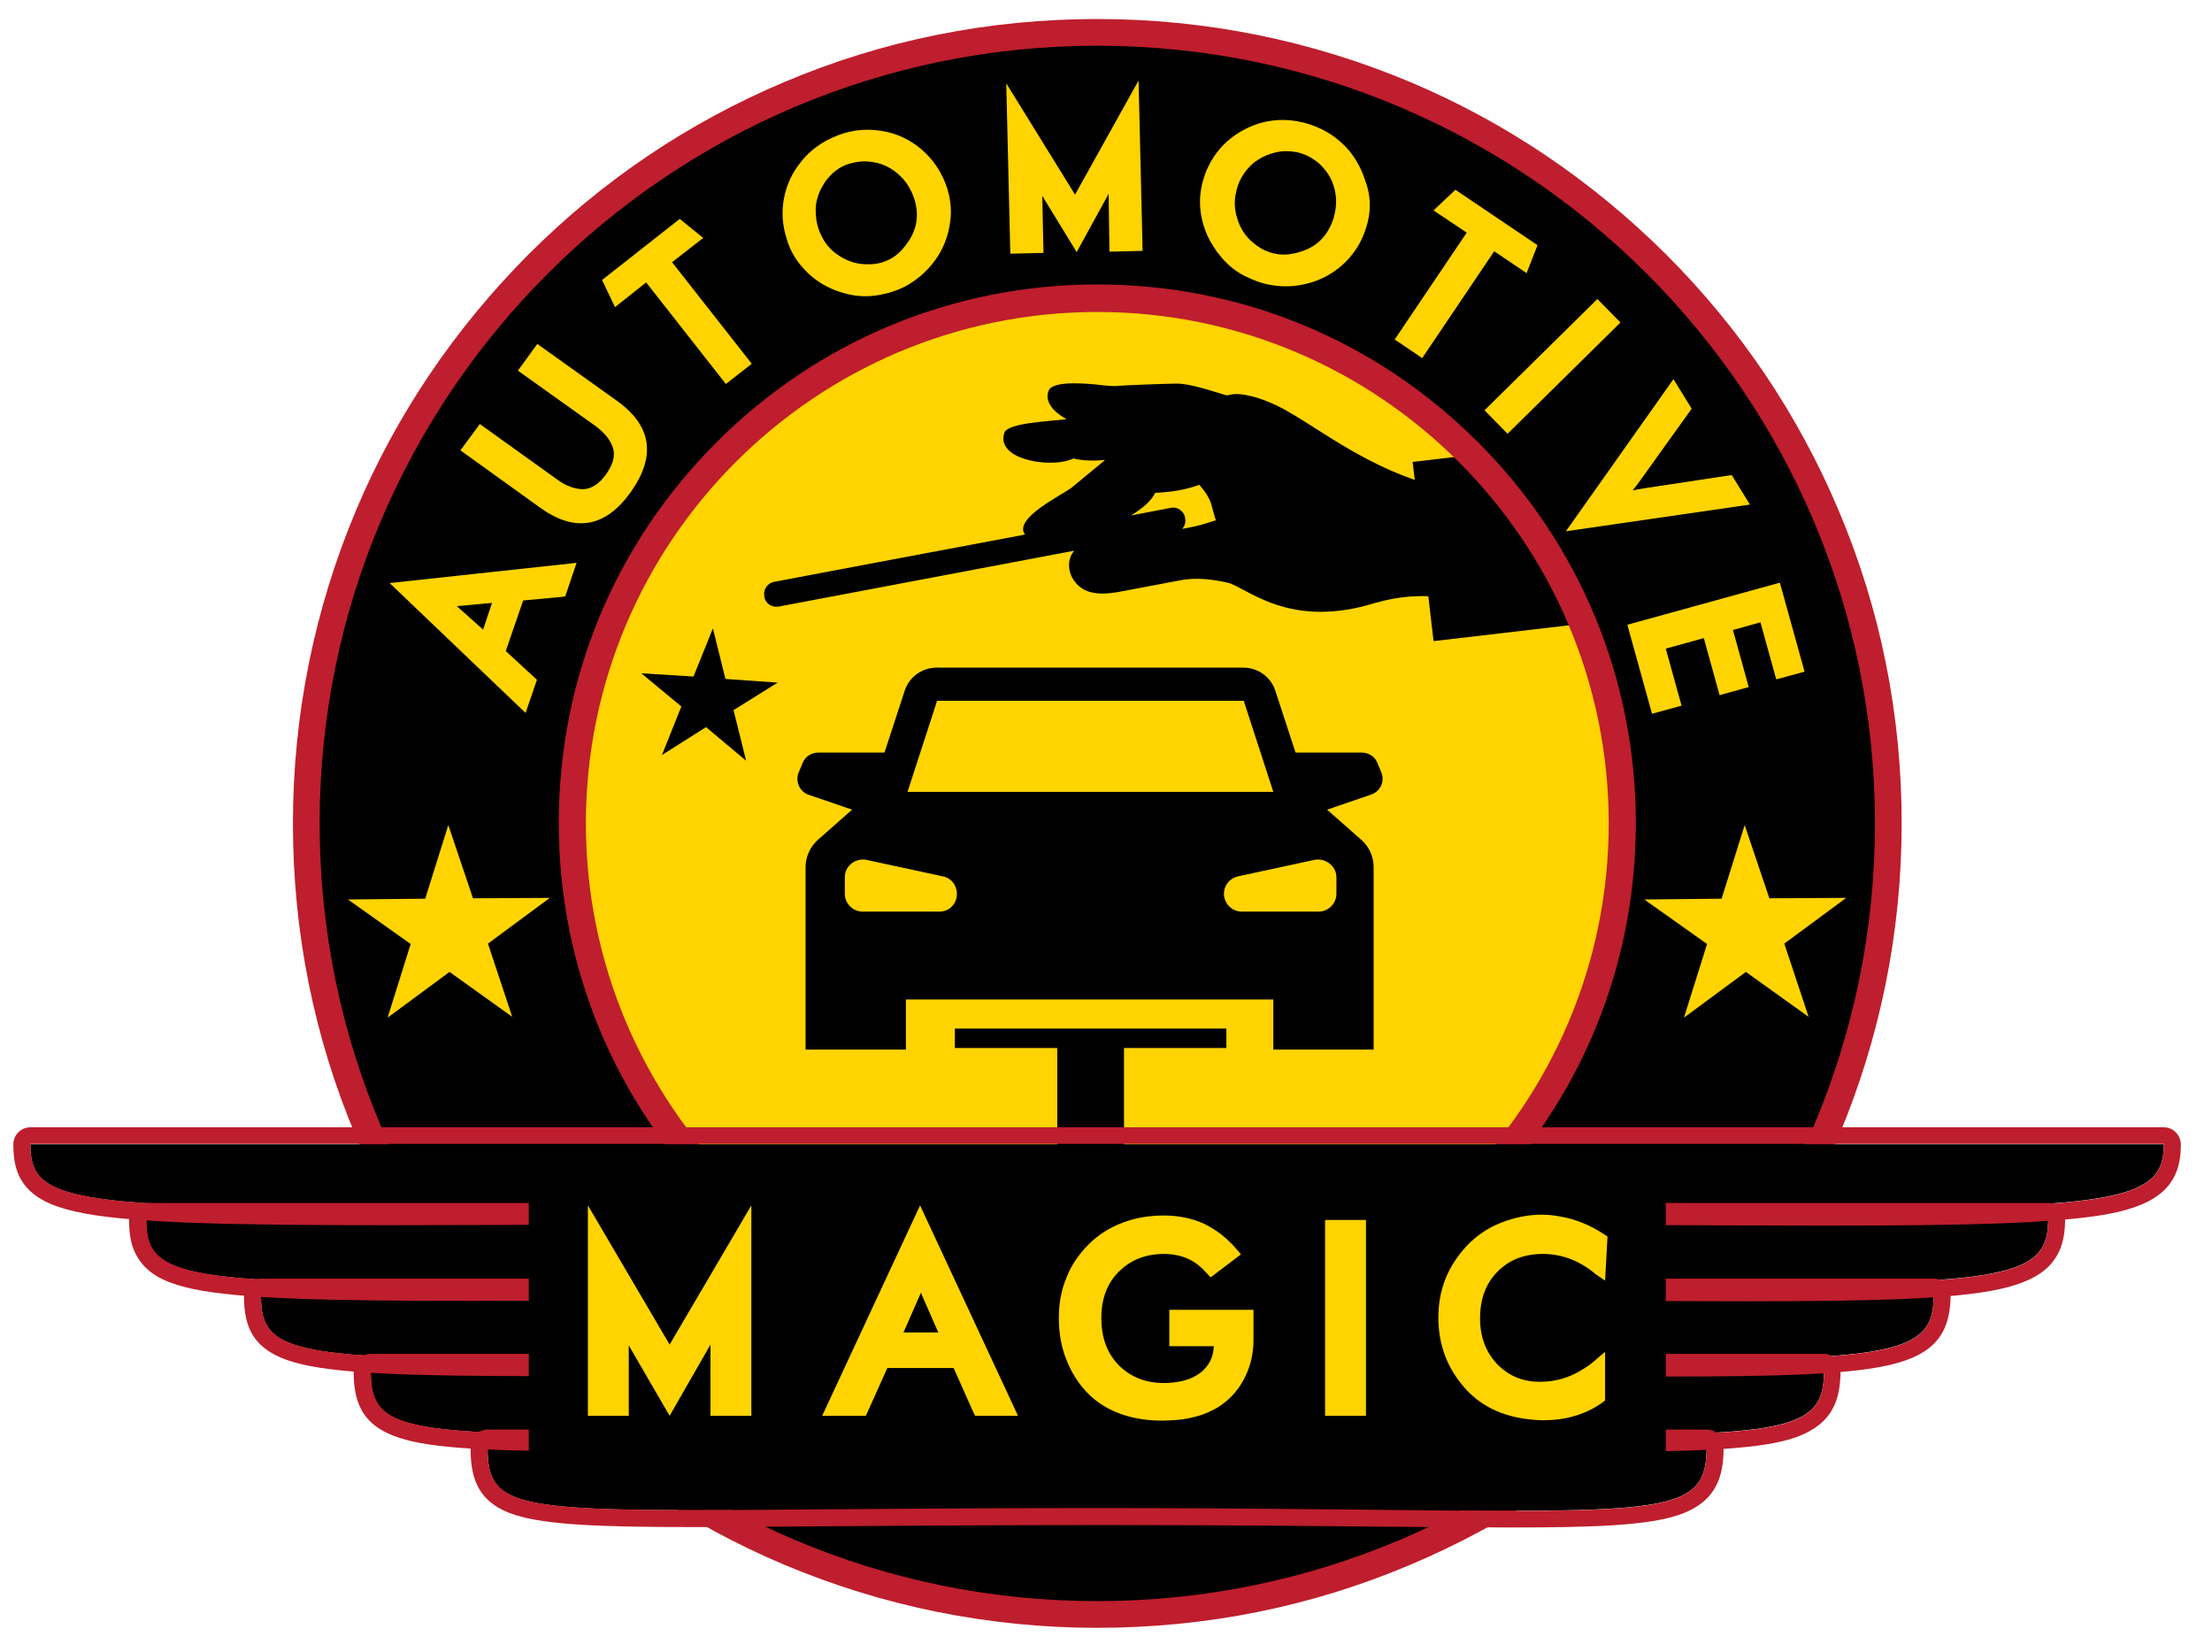
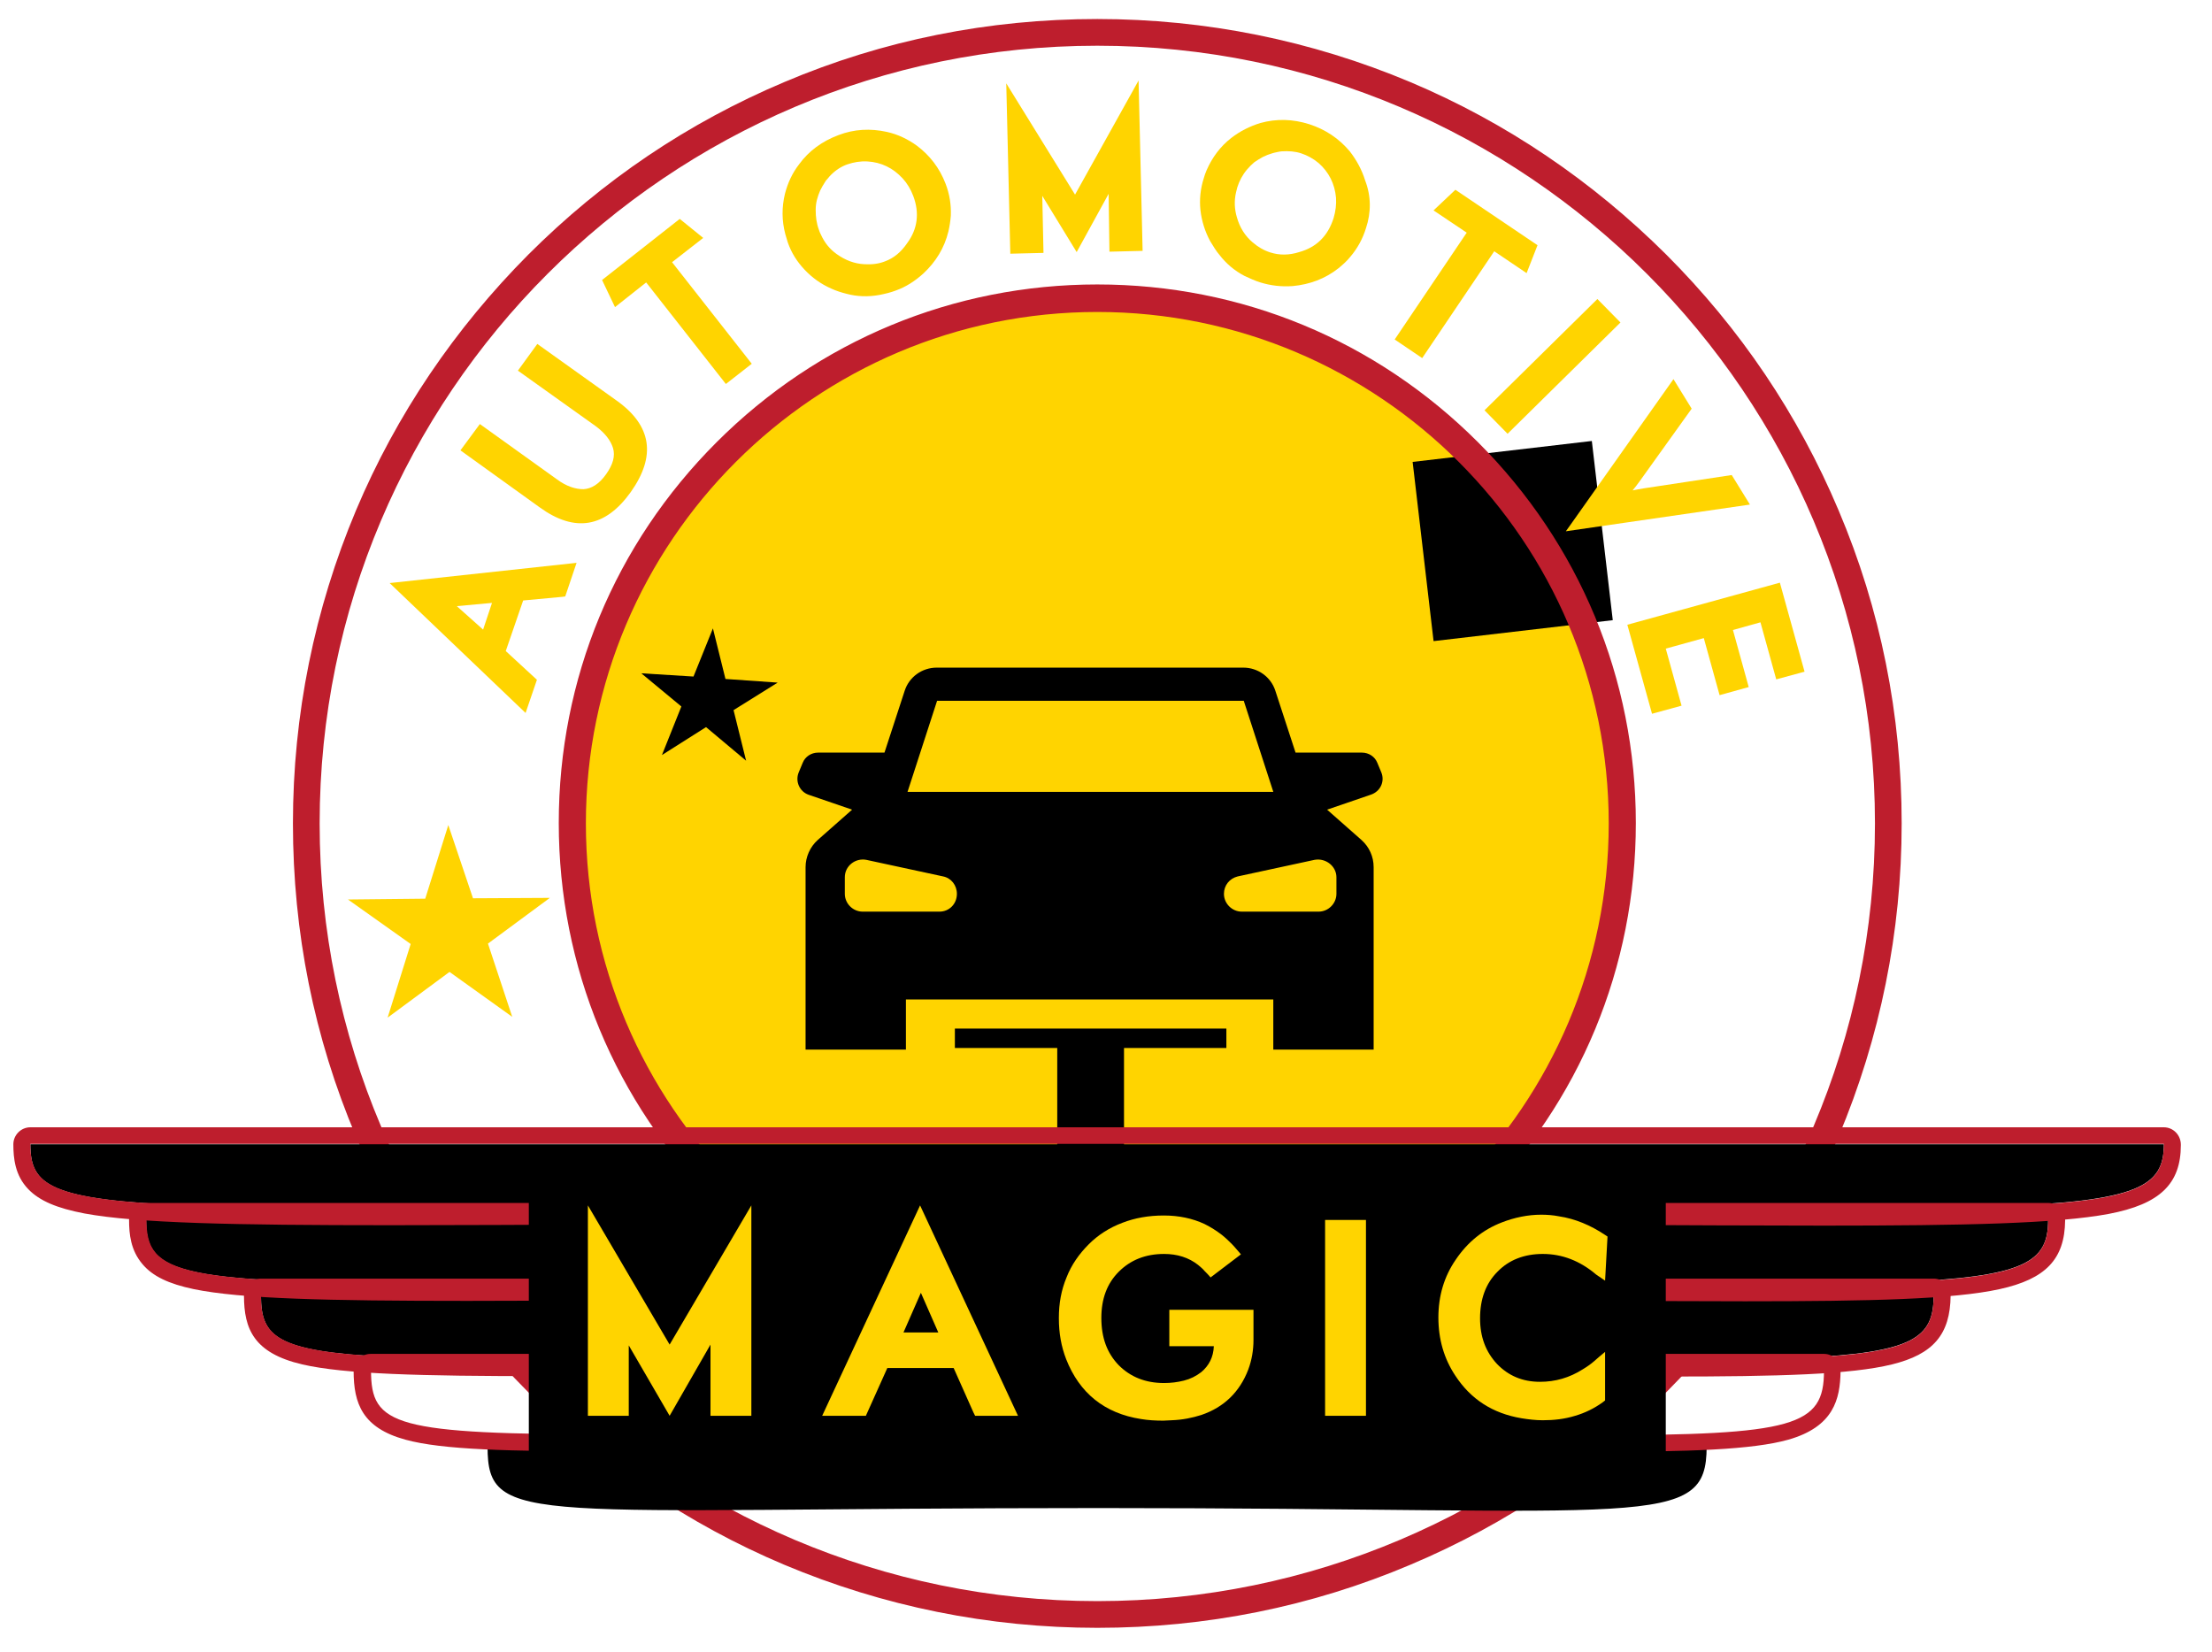
<svg xmlns="http://www.w3.org/2000/svg" version="1.1" baseProfile="tiny" id="Layer_1" x="0px" y="0px" viewBox="0 0 546.7 408.3" xml:space="preserve">
  <circle fill="#FFD400" cx="271.2" cy="203.9" r="129.9" />
  <g>
    <g>
-       <path d="M364.5,149.2c0,0,1.9-20.9,2.4-26.5c-24.5-3.3-37.4-14.7-49.1-21.3c-5.9-3.3-11.2-4.4-13.5-3.9c-0.4,0.1-0.8,0.2-1.2,0.2    c-3.7-1.1-8.9-2.9-12.3-2.9c-1.9,0-13.3,0.4-14.8,0.6c-0.8,0.1-3.9-0.2-5.3-0.4c-1.4-0.1-10.4-1.1-11.5,1.5    c-1.3,3,1.8,5.7,4.4,7.1c-4.1,0.5-14.2,0.9-15.3,3.2c-0.8,1.9-0.6,5.7,7.3,7.2c3.3,0.6,7.2,0.5,9.7-0.7c2.3,0.6,5.2,0.6,7.8,0.4    c-3,2.5-6.9,5.7-8.1,6.7c-2.2,1.8-14.3,7.5-11.8,11.5c0,0.1,0.1,0.1,0.2,0.2l-45.7,8.6l0,0l-16.4,3.1c-1.6,0.3-2.7,1.9-2.4,3.5    l0,0.2c0.3,1.7,1.9,2.7,3.6,2.4l16.4-3.1l0,0l56.6-10.7c-1.8,2.1-1.8,5.6,0.6,8.2c2.9,3.2,7.8,2.5,11.4,1.8    c3.7-0.7,11.2-2.1,14.3-2.7c4.3-0.8,8.4-0.1,11.6,0.6c4.7,1.1,15.2,11.8,36.8,4.9c0,0,0.1,0,0.1,0    C351.4,145.8,359.4,148,364.5,149.2z M292.2,130.7c0.6-0.7,0.9-1.6,0.7-2.6l0-0.2c-0.3-1.6-1.9-2.7-3.5-2.4l-9.9,1.9    c2.9-1.7,5.2-3.8,6-5.6c1.8-0.1,6.5-0.3,10.9-2c1.3,1.5,2.6,3.2,3.1,5.3c0.2,0.9,0.6,2.1,1,3.5c-1,0.3-1.9,0.6-2.6,0.8    C296.4,129.9,294.4,130.3,292.2,130.7z" />
      <rect x="351.7" y="111.3" transform="matrix(0.993 -0.116 0.116 0.993 -13.013 44.433)" width="44.6" height="44.6" />
    </g>
    <path d="M341.4,190.9l-1-2.4c-0.6-1.5-2.1-2.5-3.8-2.5h-16.4l-5-15.3c-1.1-3.4-4.3-5.7-7.9-5.7h-37.9h0h-37.9   c-3.6,0-6.8,2.3-7.9,5.7l-5,15.3h-16.4c-1.7,0-3.2,1-3.8,2.5l-1,2.4c-0.9,2.2,0.2,4.7,2.4,5.5l10.8,3.7l-8.5,7.5   c-1.9,1.7-3,4.2-3,6.7v45.1h24.8v-12.4h45.4h45.4v12.4h24.8v-45.1c0-2.6-1.1-5-3-6.7l-8.5-7.5l10.8-3.7   C341.2,195.6,342.3,193.1,341.4,190.9z M232.2,225.3h-19c-2.4,0-4.4-2-4.4-4.4v-4.1c0-2.8,2.6-4.8,5.3-4.3l19,4.1   c2,0.4,3.4,2.2,3.4,4.3C236.5,223.4,234.6,225.3,232.2,225.3z M224.3,195.7l7.3-22.5h37.9h0h37.9l7.3,22.5h-45.2H224.3z    M330.3,216.8v4.1c0,2.4-2,4.4-4.4,4.4h-19c-2.4,0-4.4-2-4.4-4.4c0-2.1,1.4-3.8,3.4-4.3l19-4.1C327.7,212,330.3,214.1,330.3,216.8z   " />
    <rect x="236" y="254.2" width="67.1" height="4.8" />
    <rect x="261.3" y="256.8" width="16.5" height="43.6" />
    <polygon points="158.5,166.4 168.4,174.6 163.6,186.6 174.5,179.7 184.4,188 181.3,175.5 192.2,168.7 179.3,167.8 176.2,155.3    171.4,167.2  " />
  </g>
-   <path d="M271.2,8C163.2,8,75.7,95.5,75.7,203.5S163.2,399,271.2,399s195.5-87.5,195.5-195.5S379.2,8,271.2,8z M271.2,333.2  c-71.6,0-129.7-58.1-129.7-129.7S199.5,73.8,271.2,73.8s129.7,58.1,129.7,129.7S342.8,333.2,271.2,333.2z" />
  <path fill="#BE1E2D" d="M271.2,402.3c-26.8,0-52.9-5.3-77.4-15.6c-23.7-10-44.9-24.4-63.2-42.6C112.3,325.8,98,304.6,88,280.9  c-10.4-24.5-15.6-50.6-15.6-77.4s5.3-52.9,15.6-77.4c10-23.7,24.4-44.9,42.6-63.2c18.3-18.3,39.5-32.6,63.2-42.6  c24.5-10.4,50.6-15.6,77.4-15.6s52.9,5.3,77.4,15.6c23.7,10,44.9,24.4,63.2,42.6c18.3,18.3,32.6,39.5,42.6,63.2  c10.4,24.5,15.6,50.6,15.6,77.4s-5.3,52.9-15.6,77.4c-10,23.7-24.4,44.9-42.6,63.2s-39.5,32.6-63.2,42.6  C324.1,397.1,298,402.3,271.2,402.3z M271.2,11.3C165.2,11.3,79,97.5,79,203.5c0,106,86.2,192.2,192.2,192.2  c106,0,192.2-86.2,192.2-192.2C463.4,97.5,377.1,11.3,271.2,11.3z M271.2,336.5c-35.5,0-68.9-13.8-94.1-39  c-25.1-25.1-39-58.5-39-94.1s13.8-68.9,39-94.1c25.1-25.1,58.5-39,94.1-39s68.9,13.8,94.1,39c25.1,25.1,39,58.5,39,94.1  s-13.8,68.9-39,94.1C340.1,322.7,306.7,336.5,271.2,336.5z M271.2,77.1c-69.7,0-126.4,56.7-126.4,126.4  c0,69.7,56.7,126.4,126.4,126.4s126.4-56.7,126.4-126.4C397.6,133.8,340.9,77.1,271.2,77.1z" />
  <g>
    <path fill="#FFD400" d="M139,147.5l-9.7,0.9l-4.3,12.5l7.7,7.1l-2.8,8.2l-33.6-32.1l46.2-5l-2.8,8.3L139,147.5z M119.4,155.6   l2.2-6.6l-8.7,0.8L119.4,155.6z" />
    <path fill="#FFD400" d="M118.6,104.8l19.1,13.7c2.3,1.7,4.5,2.4,6.5,2.4c2-0.1,3.9-1.3,5.6-3.7c1.7-2.4,2.3-4.5,1.7-6.5   c-0.6-1.9-2-3.7-4.3-5.4L128,91.6l4.8-6.6L152.4,99c8.7,6.2,9.8,13.7,3.5,22.6c-6.3,8.8-13.8,10.1-22.5,3.8l-19.6-14.1L118.6,104.8   z" />
    <path fill="#FFD400" d="M166.1,64.8l19.7,25.1l-6.4,5l-19.7-25.1l-7.7,6.1l-3.2-6.7L168,54.1l5.8,4.7L166.1,64.8z" />
    <path fill="#FFD400" d="M233.7,45.4c1,2.6,1.4,5.2,1.3,7.9c-0.1,1.3-0.3,2.6-0.6,3.9c-1,4.1-3.1,7.5-6.2,10.4   c-2.1,1.9-4.3,3.3-6.8,4.2c-1.3,0.5-2.6,0.8-4.1,1.1c-2.8,0.5-5.5,0.4-8.1-0.3c-1.2-0.3-2.5-0.7-3.8-1.3c-2.5-1.1-4.7-2.7-6.5-4.6   c-1.9-2-3.3-4.2-4.2-6.8c-0.2-0.7-0.4-1.3-0.6-2c-0.9-3.4-0.9-6.7-0.1-10c0.7-2.7,1.8-5.1,3.5-7.3l0,0c2.4-3.3,5.7-5.7,9.7-7.2   c3.9-1.5,7.9-1.7,12-0.8c2.7,0.6,5.2,1.8,7.4,3.4C229.8,38.4,232.2,41.5,233.7,45.4z M225.7,48.4c-0.6-1.6-1.5-3.1-2.6-4.3   c-2.4-2.6-5.3-4-8.7-4.2c-1.8-0.1-3.4,0.2-4.9,0.7c-1.5,0.5-2.9,1.4-4.1,2.6c-0.2,0.2-0.5,0.5-0.8,0.9c-0.4,0.4-0.6,0.7-0.7,0.9   c-0.4,0.6-0.8,1.3-1.2,2.1l0,0c-0.3,0.7-0.6,1.5-0.8,2.3c-0.2,0.8-0.3,1.6-0.3,2.5c0,1.7,0.2,3.3,0.8,4.9c0.1,0.4,0.3,0.8,0.5,1.2   c0.9,2,2.2,3.6,3.9,4.8c2.1,1.5,4.4,2.4,6.9,2.5c1.8,0.1,3.5-0.1,5-0.7c2.2-0.8,4-2.3,5.5-4.5C226.8,56.6,227.3,52.6,225.7,48.4z" />
    <path fill="#FFD400" d="M274,47.9l-7.9,14.4l-8.5-13.9l0.3,14.1l-8.2,0.2l-1-42.1l17,27.5l15.7-28.2l1,42.1l-8.2,0.2L274,47.9z" />
    <path fill="#FFD400" d="M337.6,56.4c-0.8,2.6-2.1,5-3.9,7.1c-0.8,1-1.8,1.9-2.9,2.8c-3.3,2.6-7.1,4-11.3,4.4   c-2.8,0.2-5.4-0.1-8-0.9c-1.3-0.4-2.6-1-3.9-1.6c-2.5-1.3-4.6-3.1-6.2-5.2c-0.8-0.9-1.5-2.1-2.3-3.4c-1.3-2.4-2.1-5-2.4-7.6   c-0.3-2.7,0-5.4,0.8-7.9c0.2-0.7,0.4-1.3,0.7-2c1.4-3.2,3.4-5.9,6.1-8c2.2-1.7,4.6-2.9,7.2-3.7l0,0c4-1.1,8-1,12.1,0.3   c4,1.3,7.3,3.5,10,6.7c1.7,2.2,3,4.6,3.8,7.2C338.9,48.5,338.9,52.5,337.6,56.4z M329.6,53.9c0.5-1.7,0.7-3.3,0.6-5   c-0.3-3.5-1.8-6.4-4.3-8.6c-1.3-1.1-2.8-1.9-4.3-2.4c-1.5-0.5-3.1-0.6-4.8-0.5c-0.3,0-0.7,0.1-1.2,0.2c-0.5,0.1-0.9,0.2-1.2,0.3   c-0.7,0.2-1.5,0.5-2.3,0.9l0,0c-0.7,0.4-1.4,0.8-2.1,1.3c-0.6,0.5-1.2,1.1-1.8,1.8c-1.1,1.3-1.9,2.8-2.4,4.4   c-0.1,0.4-0.2,0.8-0.3,1.2c-0.5,2.1-0.4,4.2,0.2,6.2c0.7,2.5,2,4.6,3.9,6.2c1.4,1.2,2.8,2,4.4,2.5c2.2,0.7,4.6,0.7,7.1-0.1   C325.4,61.1,328.2,58.3,329.6,53.9z" />
    <path fill="#FFD400" d="M369.3,62.1l-17.8,26.4l-6.8-4.6l17.8-26.4l-8.2-5.5l5.4-5.1l20.3,13.7l-2.7,6.9L369.3,62.1z" />
    <path fill="#FFD400" d="M394.8,73.9l5.7,5.8l-27.9,27.5l-5.7-5.8L394.8,73.9z" />
    <path fill="#FFD400" d="M388.5,129.2l25.1-35.5l4.5,7.3L405.2,119c-0.6,0.8-1.1,1.5-1.7,2.2c0.8-0.2,1.7-0.3,2.7-0.5l21.8-3.3   l4.5,7.3l-45.5,6.6L388.5,129.2z" />
    <path fill="#FFD400" d="M439.9,144l6.1,22l-7,1.9l-3.9-14.1l-6.8,1.9l3.9,14.1l-7.2,2l-3.9-14.1l-9.4,2.6l3.9,14.1l-7.3,2l-6.1-22   L439.9,144z" />
  </g>
  <g>
    <polygon fill="#FFD400" points="126.6,251.3 111.1,240.2 95.8,251.5 101.5,233.3 86,222.3 105.1,222.1 110.8,203.9 116.9,222    135.9,221.9 120.6,233.2  " />
-     <polygon fill="#FFD400" points="447,251.3 431.5,240.2 416.2,251.5 421.9,233.3 406.4,222.3 425.5,222.1 431.2,203.9 437.3,222    456.3,221.9 441,233.2  " />
  </g>
  <g>
    <path d="M7.5,282.8c0,20.1,17.9,15.2,265,15.2c237.8,0,262.3,5.5,262.3-15.2H7.5z" />
    <path d="M36.1,301.5c0,20.1,15.9,15.2,236.3,15.2c211.9,0,233.8,5.5,233.8-15.2H36.1z" />
    <path d="M64.5,320.2c0,20.1,14,15.2,207.8,15.2c186.4,0,205.6,5.5,205.6-15.2H64.5z" />
-     <path d="M91.6,338.8c0,20.1,12.2,15.2,180.5,15.2c161.9,0,178.7,5.5,178.7-15.2H91.6z" />
  </g>
  <path d="M120.5,357.5c0,20.1,10.2,15.2,151.4,15.2c135.9,0,149.9,5.5,149.9-15.2H120.5z" />
  <g>
    <path fill="#BE1E2D" d="M534.8,282.8L534.8,282.8 M534.8,282.8c0,13.6-10.4,15.9-84,15.9c-39,0-95.9-0.7-178.3-0.7   c-80.6,0-136.7,0.5-175.9,0.5c-81,0-89.1-2.2-89.1-15.8H534.8 M534.8,278.6L534.8,278.6H7.5c-2.3,0-4.2,1.9-4.2,4.2   c0,3.4,0.4,7.7,3.7,11.1c2.8,2.9,7.1,4.7,13.9,6c13,2.4,36.7,2.9,75.7,2.9c16.1,0,35.2-0.1,57.4-0.2c31.6-0.1,71-0.3,118.5-0.3   c48.8,0,88.9,0.2,121.1,0.4c22.1,0.1,41.2,0.2,57.2,0.2c34.9,0,57.6-0.5,70.4-2.9c12.6-2.4,17.8-7.4,17.8-17c0,0,0-0.1,0-0.1   C539,280.5,537.1,278.6,534.8,278.6L534.8,278.6z" />
    <path fill="#BE1E2D" d="M506.2,301.5L506.2,301.5 M506.2,301.5c0,13.6-9.3,15.9-74.9,15.9c-34.8,0-85.4-0.7-158.9-0.7   c-71.8,0-121.9,0.5-156.8,0.5c-72.2,0-79.4-2.2-79.4-15.8H506.2 M506.2,297.3L506.2,297.3H36.1c-2.3,0-4.2,1.9-4.2,4.2   c0,3.5,0.4,7.5,3.3,10.9c2.5,3,6.5,4.9,12.7,6.2c11.7,2.4,32.8,2.9,67.6,2.9c14.4,0,31.4-0.1,51.2-0.2c28.2-0.1,63.3-0.3,105.6-0.3   c43.5,0,79.3,0.2,108,0.4c19.7,0.1,36.8,0.2,51,0.2c31.2,0,51.5-0.5,62.9-3c11.4-2.5,16.1-7.4,16.2-17c0,0,0-0.1,0-0.1   C510.4,299.2,508.5,297.3,506.2,297.3L506.2,297.3z" />
    <path fill="#BE1E2D" d="M477.9,320.2L477.9,320.2 M477.9,320.2c0,13.6-8.2,15.9-65.8,15.9c-30.6,0-75.1-0.7-139.8-0.7   c-63.2,0-107.2,0.5-137.9,0.5c-63.5,0-69.9-2.2-69.9-15.8H477.9 M477.9,316L477.9,316H64.5c-2.3,0-4.2,1.9-4.2,4.2   c0,8.2,2.4,14.2,14.4,17c10.4,2.4,29,2.9,59.7,2.9c12.6,0,27.6-0.1,45-0.2c24.8-0.1,55.7-0.3,92.9-0.3c38.3,0,69.7,0.2,95,0.4   c17.3,0.1,32.3,0.2,44.8,0.2c27.5,0,45.4-0.5,55.5-3c10.2-2.5,14.4-7.4,14.5-17c0,0,0-0.1,0-0.1C482.1,317.8,480.2,316,477.9,316   L477.9,316z" />
    <path fill="#BE1E2D" d="M450.8,338.8L450.8,338.8 M450.8,338.8c0,13.6-7.1,15.9-57.2,15.9c-26.6,0-65.3-0.7-121.4-0.7   c-54.9,0-93.1,0.5-119.8,0.5c-55.2,0-60.7-2.2-60.7-15.8H450.8 M450.8,334.6L450.8,334.6H91.6c-2.3,0-4.2,1.9-4.2,4.2   c0,8.1,2.2,14.1,12.8,17c9.1,2.5,25.4,2.9,52.1,2.9c11,0,24-0.1,39.1-0.2c21.6-0.1,48.4-0.3,80.7-0.3c33.2,0,60.6,0.2,82.5,0.4   c15.1,0.1,28.1,0.2,38.9,0.2c24,0,39.6-0.5,48.5-3c11.2-3.2,12.8-10,12.9-16.9c0,0,0-0.1,0-0.1C455,336.5,453.1,334.6,450.8,334.6   L450.8,334.6z" />
-     <path fill="#BE1E2D" d="M421.8,357.5L421.8,357.5 M421.8,357.5c0,13.6-6,15.9-48,15.9c-22.3,0-54.8-0.7-101.9-0.7   c-46,0-78.1,0.5-100.5,0.5c-46.3,0-50.9-2.2-50.9-15.8H421.8 M421.8,353.3L421.8,353.3H120.5c-2.3,0-4.2,1.9-4.2,4.2   c0,6.5,0.9,13.7,11,16.9c7.8,2.5,21.5,3,44.1,3c9.2,0,20.2-0.1,32.8-0.2c18.1-0.1,40.6-0.3,67.7-0.3c27.9,0,50.8,0.2,69.2,0.4   c12.6,0.1,23.6,0.2,32.7,0.2c20.2,0,33.5-0.5,41.1-3.1c9.7-3.3,11.1-10,11.1-16.9c0,0,0-0.1,0-0.1   C426,355.2,424.2,353.3,421.8,353.3L421.8,353.3z" />
  </g>
  <rect x="130.7" y="287.6" width="281" height="74.3" />
  <g>
    <path fill="#FFD400" d="M175.6,332.3l-10.1,17.6l-10.1-17.4v17.4h-10.1v-52l20.2,34.4l20.2-34.4v52h-10.1L175.6,332.3z" />
    <path fill="#FFD400" d="M240.6,349.1l-4.9-11h-16.4l-5.3,11.8h-10.8l24.2-52l24.2,52H241L240.6,349.1z M223.3,329.3h8.6l-4.3-9.8   L223.3,329.3z" />
    <path fill="#FFD400" d="M309.8,323.8v7.4c0,2.4-0.4,4.9-1.3,7.3c-2.1,5.5-6,9.3-11.6,11.2c-2.2,0.7-4.6,1.2-7.3,1.3   c-0.7,0-1.4,0.1-2.1,0.1c-1.9,0-3.7-0.1-5.5-0.4c-9-1.4-15.2-6.4-18.5-14.8c-1.2-3.1-1.8-6.4-1.8-10.1c0,0,0,0,0-0.1   c0-3.6,0.6-6.9,1.9-10c1.2-3.1,3.1-5.8,5.5-8.2c2.3-2.3,5.1-4.1,8.3-5.3c3.1-1.2,6.5-1.8,10.2-1.8h0.1c3.6,0,7,0.7,10,2.1   c1.6,0.8,3,1.7,4.3,2.7c1,0.8,1.8,1.6,2.5,2.3c0.7,0.7,1.4,1.6,2.2,2.5l-7.5,5.7c-0.5-0.6-1-1.1-1.5-1.6c-0.4-0.5-1-1-1.6-1.5   c-2.3-1.8-5.1-2.7-8.4-2.7c-4.6,0-8.3,1.5-11.2,4.4c-2.9,2.9-4.3,6.7-4.3,11.4c0,4.9,1.4,8.7,4.3,11.7c2.9,2.9,6.6,4.4,11.2,4.4   c1.7,0,3.3-0.2,4.9-0.6c1.6-0.4,3-1.1,4.3-2.1c1.9-1.6,3-3.7,3.1-6.4h-11v-9H309.8z" />
    <path fill="#FFD400" d="M327.5,301.5h10.1v48.4h-10.1V301.5z" />
    <path fill="#FFD400" d="M394.5,315c-4-3.4-8.4-5.1-13.2-5.1c-4.6,0-8.4,1.5-11.2,4.4c-2.9,2.9-4.3,6.8-4.3,11.5   c0,4.6,1.4,8.3,4.2,11.3c2.8,2.9,6.3,4.4,10.6,4.4c3.8,0,7.3-1,10.6-3.1c1-0.6,2-1.3,2.8-2c0.8-0.7,1.7-1.5,2.7-2.3v12l-0.5,0.4   c-2.2,1.6-4.5,2.7-6.9,3.4c-2.6,0.8-5.2,1.1-8,1.1c-1.7,0-3.5-0.2-5.3-0.5c-7.1-1.2-12.5-4.7-16.3-10.5c-2.8-4.2-4.2-9-4.2-14.4   c0-5.3,1.4-10.1,4.3-14.3c2.9-4.3,6.7-7.4,11.4-9.2c3.1-1.2,6.4-1.9,9.7-1.9c1.4,0,2.9,0.1,4.4,0.4c4,0.6,7.8,2.2,11.4,4.6l0.6,0.4   l-0.6,10.9L394.5,315z" />
  </g>
</svg>